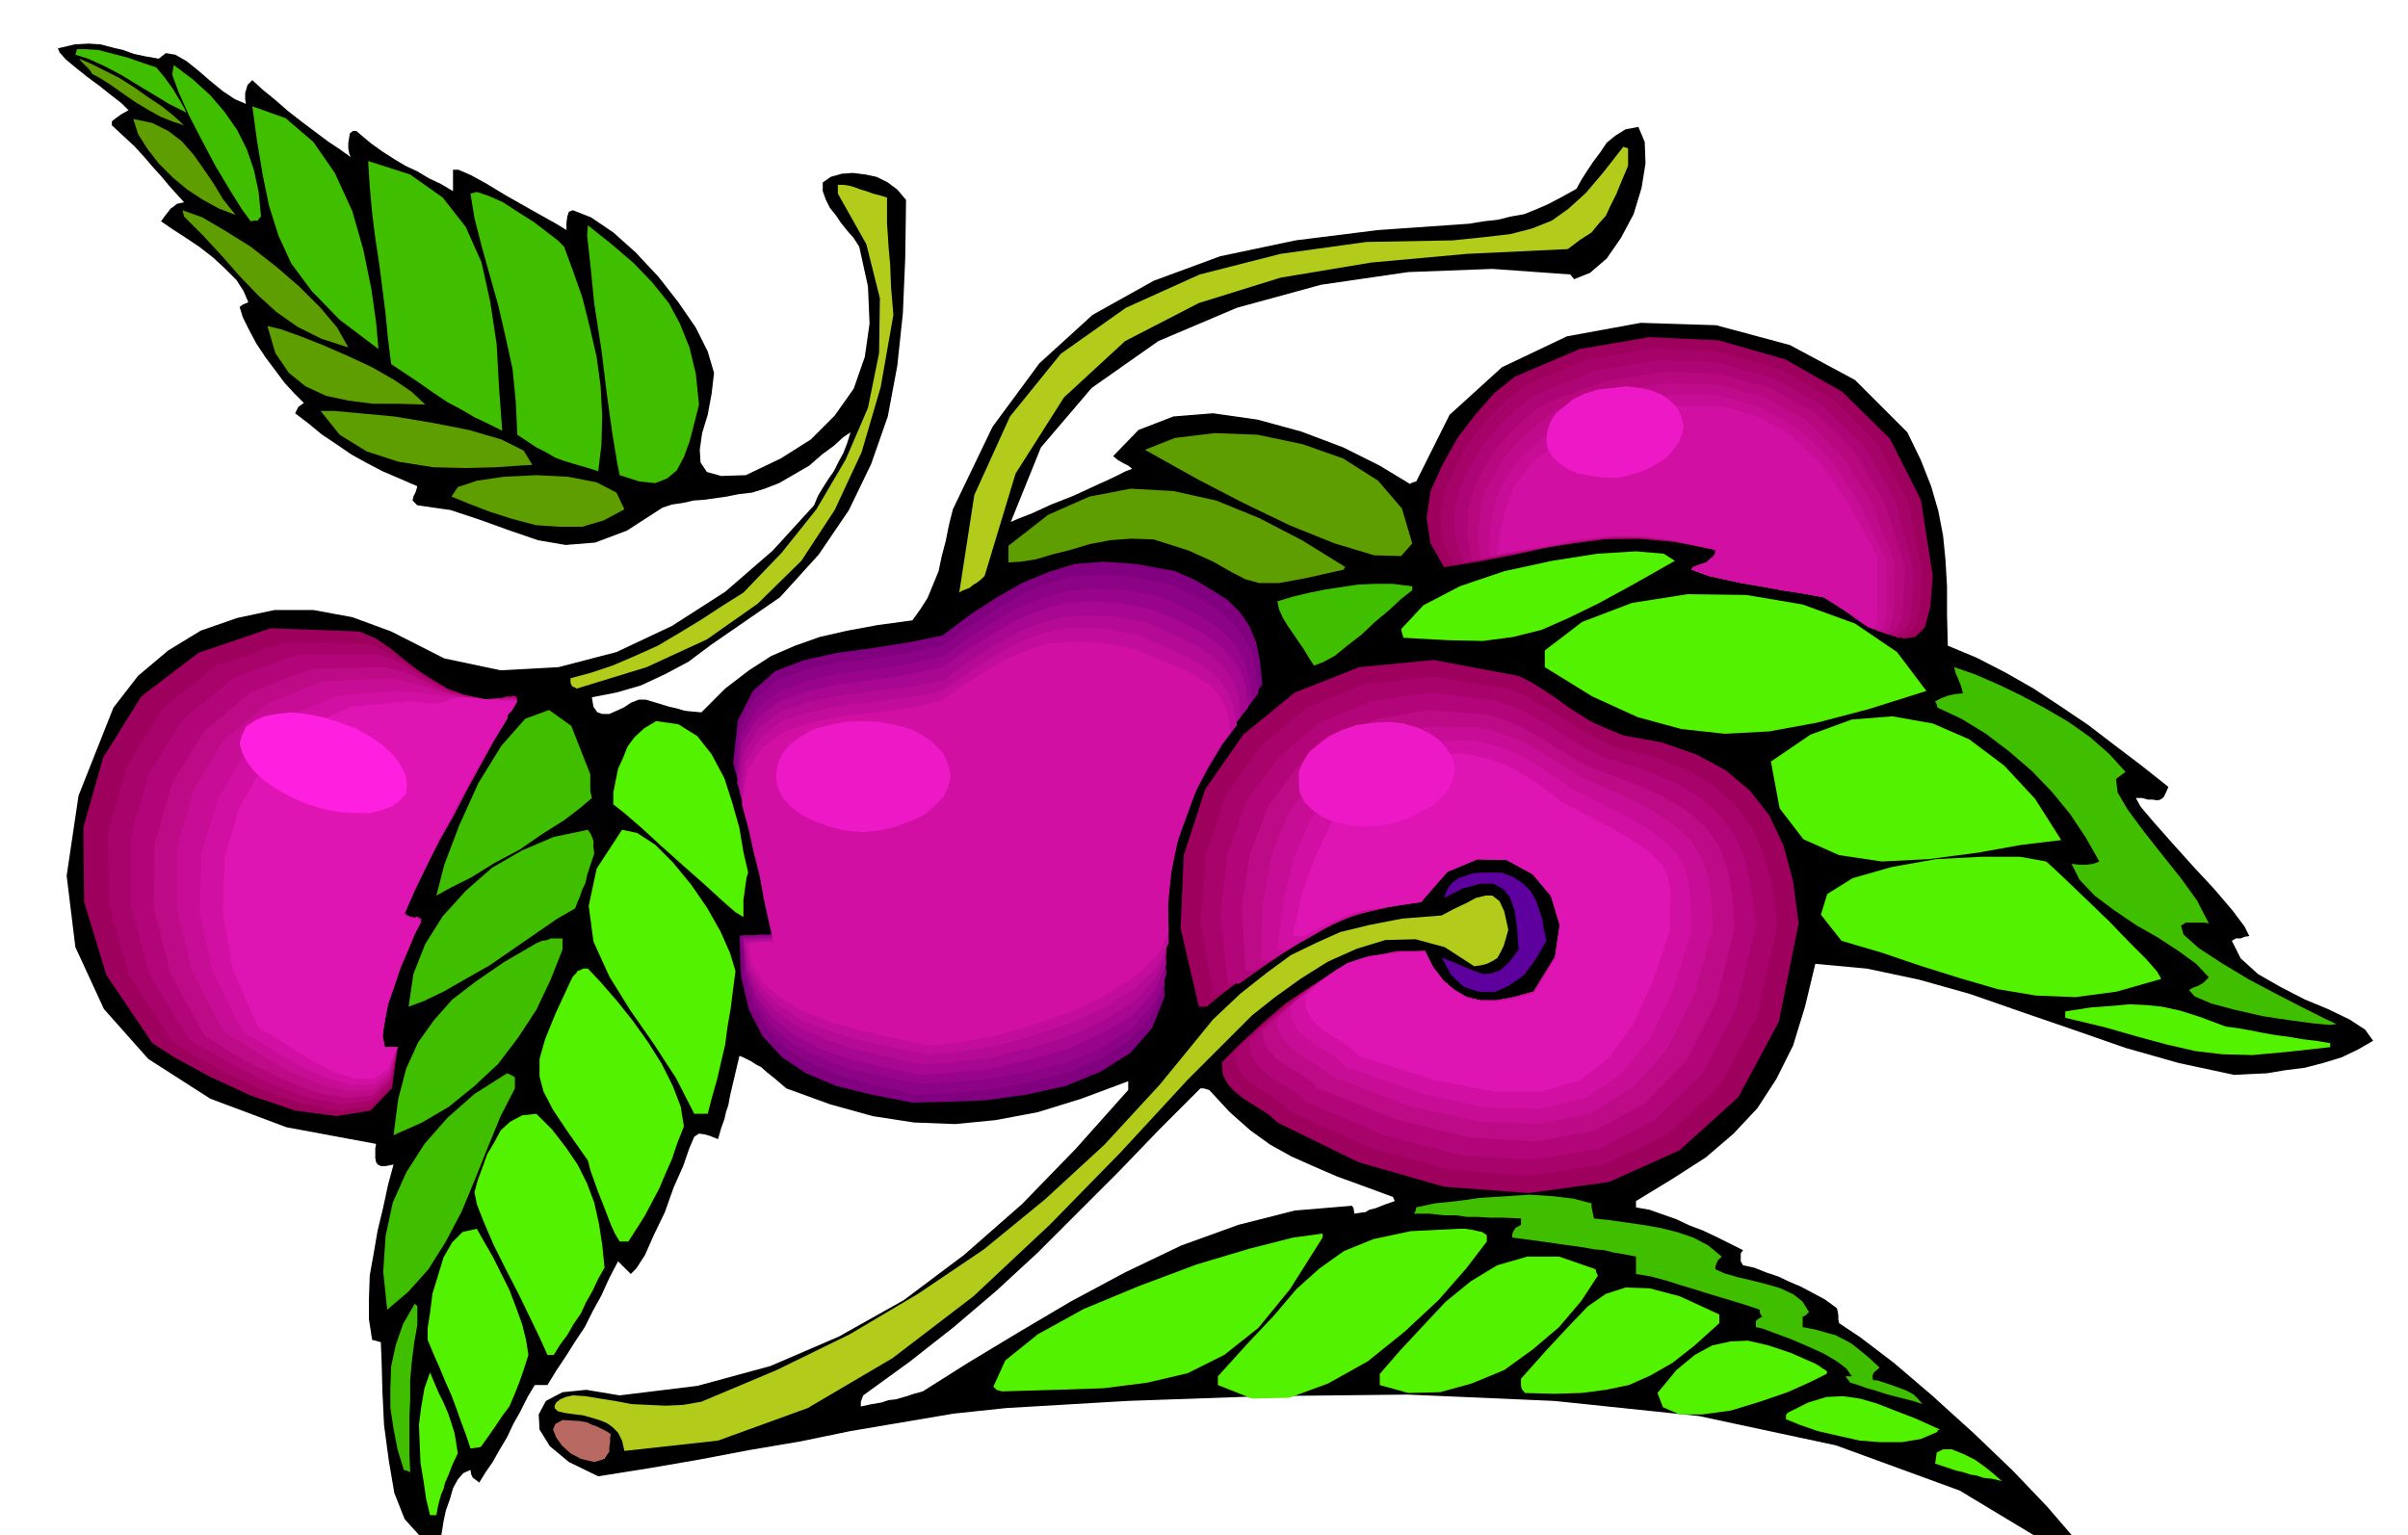
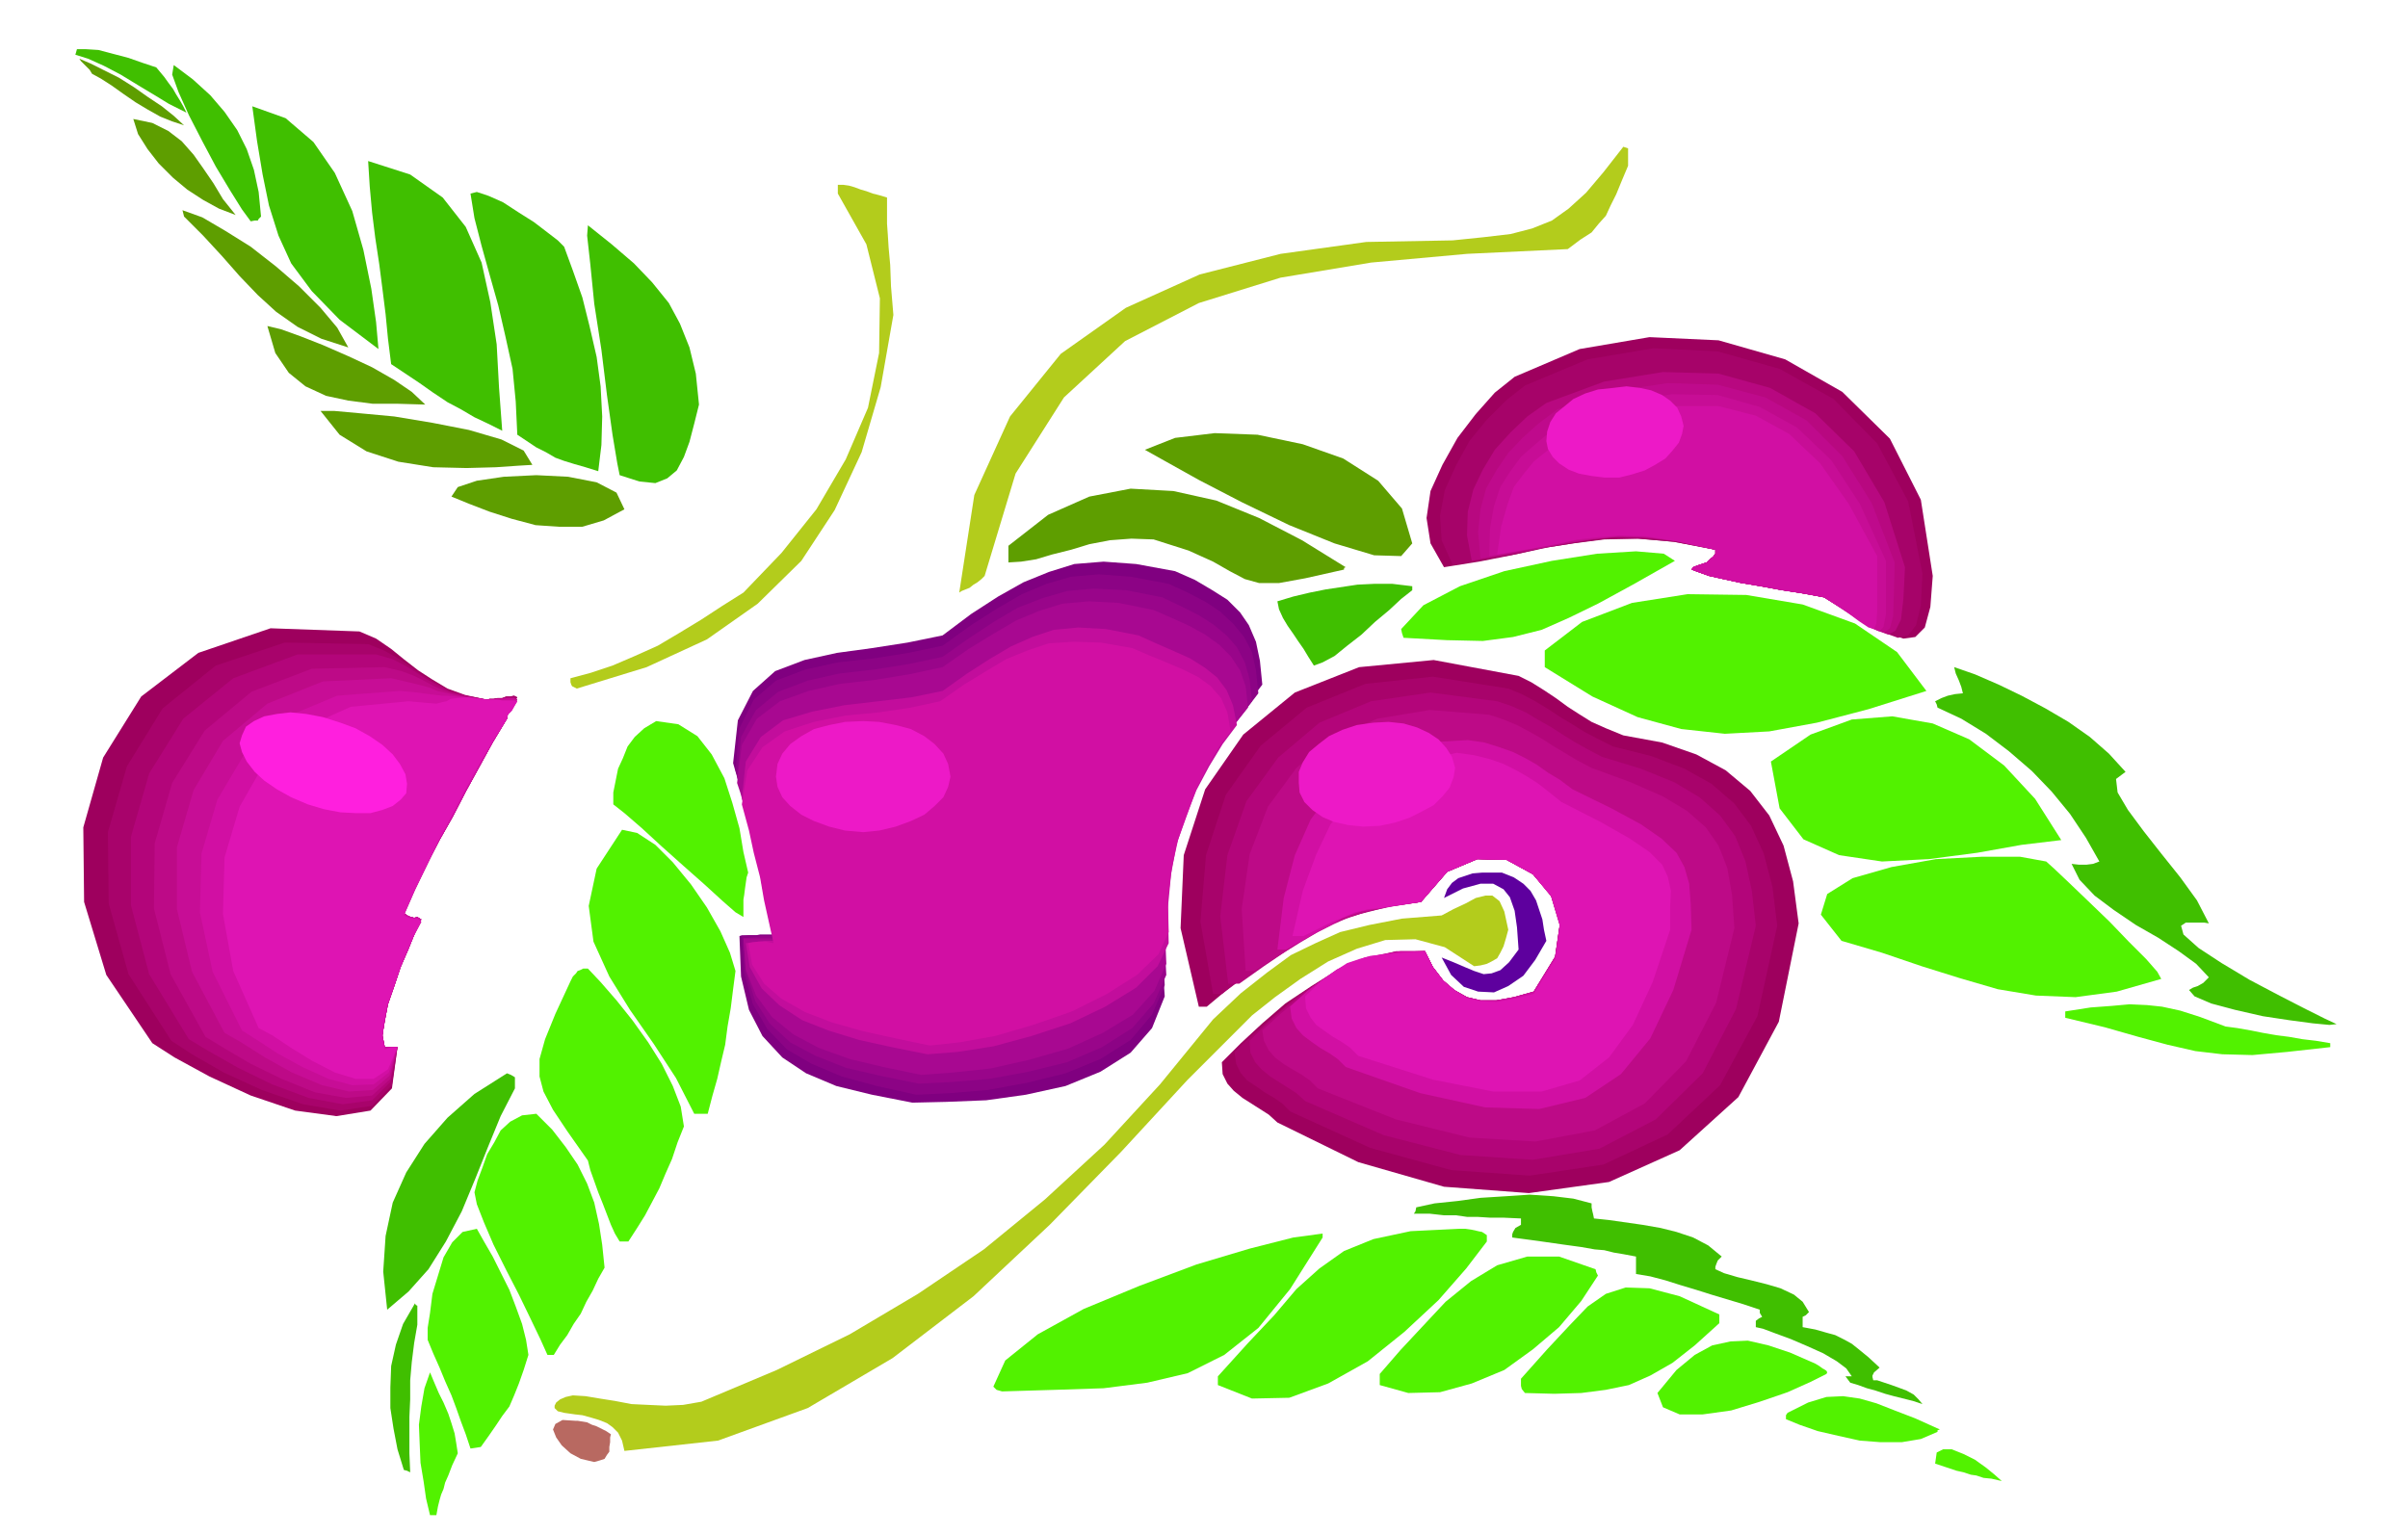
<svg xmlns="http://www.w3.org/2000/svg" fill-rule="evenodd" height="312.713" preserveAspectRatio="none" stroke-linecap="round" viewBox="0 0 3035 1935" width="490.455">
  <style>.pen1{stroke:none}.brush2{fill:#40bf00}.brush3{fill:#52f200}.brush4{fill:#9e005e}.brush9{fill:#c70d96}.brush10{fill:#d10fa3}.brush11{fill:#a8036b}.brush12{fill:#b3057a}.brush13{fill:#bd0a87}.brush14{fill:#de14b3}.brush15{fill:#b3cc1c}.brush17{fill:#5e9e00}.brush25{fill:#ed19c7}</style>
-   <path class="pen1" d="m2991 1312-19 11-21 10-23 7-23 6-24 3-24 4-22 1-19 1-70-15-67-19-66-23-64-22-66-23-64-18-66-14-65-6-13 54-15 49-21 42-24 37-30 32-35 30-42 27-46 28v8l17 3 17 6 17 6 17 8 16 6 17 8 16 8 18 9-3 4v10l3 5 14 3 15 6 15 5 15 7 14 6 15 8 15 8 15 11 1 3 1 6v5l1 5 27 18 42 32 48 41 53 48 49 47 43 45 31 36 14 26h-19l-136-82-156-57-173-37-182-19-185-8-182 2-171 6-153 9-66 7-65 11-65 11-63 13-65 11-63 12-64 11-63 10-37-18-24-20-13-21-1-19 9-17 21-11 30-3 42 7 98-12 92-25 86-37 82-46 76-57 73-64 68-70 66-74v-11l-59 22-55 17-53 10-51 5-52-2-52-8-54-15-55-20-14-12-10-8-8-7-6-3-6-4-4-2-6-3-5-2-5 21-4 17-3 13-2 11-3 9-2 9-4 11-4 14-10-4-7-2-7-1-6 4-6 14-8 23-12 27-11 31-14 29-11 25-11 17-7 7-9-9-7-7-11 21-10 22-11 20-10 20-12 18-12 19-12 18-11 18h-16l-9 15-9 18-9 16-8 17-9 15-9 16-9 13-8 13-5-4-3-2-2-4-1-6-9 4-7 8-6 11-4 14-5 14-3 14-2 13-2 11-26-6-19-21-13-33-7-41-6-45-2-42-1-37-1-25-7-2-4-1-4-26v-26l1-29 5-28 5-29 7-29 6-28 7-26-10 2h-6l-4-2-2-3-1-5v-12l1-6-113-21-96-36-78-50-56-63-36-78-11-90 15-101 44-111 31-40 38-32 41-25 46-16 47-10h49l49 9 49 18 67 34 71 15 73-4 73-19 70-33 67-43 60-52 52-57 5-12 6-10 7-11 7-10 6-12 6-11 5-13 4-13-9 6-12 11-15 11-16 14-19 11-19 11-18 7-16 5-17 2-15 3-14 2-14 2-14 1-13 3-14 2-12 4-45 29-40 15-37 3-35-6-35-12-36-13-39-13-42-6-6-6 1-5 3-6 2-7-23-10-21-9-21-11-18-10-19-13-18-12-17-14-17-13 4-8 7-5-12-12-12-13-12-16-12-16-12-18-9-17-8-16-4-13 4-3 7-3-6-14-9-14-14-14-15-14-18-14-18-12-17-11-13-9 5-7 4-5 3-4 3-2 5-4 9-2-10-11-9-10-10-12-10-11-12-14-12-13-14-13-14-13v-5l5-4 7-5 9-5-9-9-13-10-15-12-15-11-15-12-12-10-8-9-2-5 21-5 18-1 15 1 15 4 13 3 14 5 14 3 17 3 9-7 12 2 14 8 15 12 15 13 16 13 15 10 14 6-1-6v-8l1-3 2-7 6-6 13 12 16 13 16 14 18 14 16 12 16 12 15 10 14 10-2-5-1-6v-7l1-6 1-6 4-3h4l7 6 12 10 14 10 14 9 15 9 15 7 15 9 15 7 15 9v-27h7l16 7 20 11 23 14 23 13 23 13 18 10 13 8v-9l1-8 2-6 5-2 23 9 28 19 28 25 29 31 25 32 22 32 15 30 8 27-3 26-5 27-7 23-3 21 1 16 8 12 18 5 31-1 44-21 38-24 30-30 24-34 14-40 6-42-2-47-11-50-7-11-8-9-8-10-6-9-8-10-5-10-4-11v-11l10-7 14-4 14-1 16 2 14 3 14 7 12 9 11 13-1 73-3 70-7 66-12 64-21 60-28 58-38 56-49 54-29 20-29 20-29 20-28 21-30 16-30 14-31 9-31 6 2 12 5 7 6 2h9l9-4 9-4 9-6 10-4h9l10 3 10 3 10 3 9 2 10 3 10 1 11 1 30-30 30-23 28-18 30-13 31-11 35-8 38-7 44-6 10-14 9-14 7-17 7-17 4-19 5-19 4-20 5-20 50-104 59-80 67-61 77-43 84-31 95-20 104-13 115-8 18-3 18-2 16-4 17-3 15-6 16-7 17-9 18-10 6-11 7-11 8-12 9-12 8-12 11-9 13-8 16-3 8 19 1 27-5 31-10 33-16 30-18 26-21 18-20 8-4-5-1-1-98-7-106 4-110 16-106 29-99 42-84 59-64 75-38 94 9-4 18-7 24-11 28-11 26-12 24-11 16-8 8-3-5-4-6-3-7-4-6-5 32-33 44-17 50-4 56 8 55 15 53 20 46 23 38 23 4-2 4-1 42-84 66-60 82-39 93-17 95 3 93 25 82 44 66 66 17 35 13 33 9 31 6 31 3 30 2 34v35l1 40 36 15 37 19 35 20 35 23 34 23 34 26 33 25 34 27-3 7-3 6-4 3-4 1-6-1h-6l-7-2h-8l6 11 17 20 23 26 27 30 26 28 23 27 15 20 6 12-6 1-5 2h-6l-5 3 11 22 22 20 28 16 31 16 29 12 27 13 20 13 10 14zm-1233 202-2-4v-1l-38-14-33-12-30-13-27-12-27-15-25-18-26-23-26-28-7-2h-4l-52 52-51 53-51 51-51 51-52 48-54 46-56 44-58 42-3 8v6l14-3 12-2 9-3 9-1 7-2 7-2 9-3 11-3 57-36 63-38 66-39 69-37 71-34 72-26 71-18 72-6 2 3 1 7 6-1 8-1 5-3 8-2 10-4 14-5z" style="fill:#000" />
  <path class="pen1 brush2" d="m2759 1248 5-3 6-2 7-4 7-7-16-17-22-16-26-17-28-16-28-19-24-18-19-20-10-20 9 1h10l8-1 8-3-17-30-20-30-23-28-25-26-29-25-29-22-31-19-30-14-1-4-2-4 8-4 8-3 9-2 10-1-2-8-3-8-4-9-2-8 26 9 30 13 29 14 30 16 29 17 27 19 24 21 21 23-12 9 2 17 13 22 20 27 22 28 24 30 21 29 15 29-6-1h-23l-6 4 3 11 19 17 29 19 35 21 36 19 33 17 26 13 15 7-9 1-21-2-30-4-33-5-35-8-30-8-21-9-7-8z" />
  <path class="pen1 brush3" d="m2937 1320-54 6-44 4-38-1-34-4-35-8-37-10-42-12-50-12v-8l32-5 27-2 22-2 22 1 19 2 23 5 25 8 32 12 15 2 17 3 15 3 17 3 16 2 17 3 17 2 18 3v5zm-213-86-56 16-52 7-50-2-48-8-48-14-48-15-50-17-51-15-26-33 8-26 32-20 49-14 56-10 58-3h48l33 6 10 9 19 18 24 23 27 26 24 25 22 22 14 16 5 9zm-126-175-50 6-56 10-61 8-59 3-54-8-45-20-30-39-11-59 50-34 52-19 51-4 51 9 46 20 44 33 39 42 33 52zm-75 808-13-3-10-1-9-3-7-1-9-3-9-2-12-4-15-5 2-14 8-4h11l15 6 14 7 14 10 11 9 9 8z" />
  <path class="pen1 brush4" d="m2436 726-3 39-7 26-12 12-15 2-21-7-24-12-27-16-28-17-27-5-26-4-27-5-24-4-23-5-18-4-14-5-8-3 2-3 5-2 6-2 6-2 4-4 4-3 3-4v-5l-52-10-46-4-42 1-39 5-39 6-39 9-41 8-44 7-17-30-5-32 5-34 15-33 19-34 23-30 24-27 25-20 82-35 88-15 87 4 84 24 72 41 60 59 39 77 15 96z" />
  <path class="pen1" style="fill:#a60369" d="m2423 723-2 40-6 25-10 13-13 3-19-7-21-11-25-16-28-17-27-5-26-4-27-5-24-4-23-5-18-4-14-5-8-3 2-3 5-2 6-2 6-2 4-4 4-3 3-4v-5l-52-10-44-4h-41l-37 5-37 6-37 8-40 7-43 7-14-31-2-31 6-32 14-31 17-31 22-27 24-24 24-19 79-33 83-14 81 4 78 22 68 38 55 56 39 73 18 91z" />
-   <path class="pen1" style="fill:#ad0575" d="m2412 718-2 40-4 26-8 13-11 4-17-5-20-11-24-15-27-17-27-5-26-4-27-5-24-4-23-5-18-4-14-5-8-3 2-3 5-2 6-2 6-2 4-4 4-3 3-4v-5l-51-11-44-4h-38l-35 5-36 5-35 7-38 7-41 7-10-32-1-30 6-30 13-28 17-28 20-24 23-22 24-18 76-30 78-13 75 3 71 20 62 35 53 52 38 68 23 86z" />
  <path class="pen1" style="fill:#b80880" d="m2401 715-2 40-3 26-7 14-9 5-14-5-18-10-22-15-27-17-27-5-26-4-27-5-24-4-23-5-18-4-14-5-8-3 2-3 5-2 6-2 6-2 4-4 4-3 3-4v-5l-51-11-42-4-37-1-33 4-33 5-33 7-37 7-41 7-6-32 1-30 7-28 12-25 15-25 20-22 21-20 24-17 73-27 74-12 70 2 65 18 57 32 49 48 38 64 26 82z" />
  <path class="pen1" style="fill:#bf0a8c" d="m2388 709-1 40-1 28-4 15-7 5-13-4-15-9-22-14-26-17-27-5-26-4-27-5-24-4-23-5-18-4-14-5-8-3 2-3 5-2 6-2 6-2 4-4 4-3 3-4v-5l-50-11-41-5h-35l-30 3-31 5-32 6-36 6-41 7-3-33 3-29 7-26 13-23 15-22 18-19 20-18 24-18 71-23 68-10 63 2 60 16 52 29 45 45 37 59 29 75z" />
  <path class="pen1 brush9" d="M2377 707v68l-3 15-5 6-10-4-14-9-20-14-26-16-27-5-26-4-27-5-24-4-23-5-18-4-14-5-8-3 2-3 5-2 6-2 6-2 4-4 4-3 3-4v-5l-50-11-39-5-33-1-29 3-29 3-30 6-35 6-40 7 1-35 5-28 8-24 12-19 14-19 17-15 19-16 23-16 68-22 63-10 58 1 53 15 47 26 43 41 36 55 33 72z" />
  <path class="pen1 brush10" d="M2366 701v69l-1 16-3 7-7-2-12-8-19-14-25-16-27-5-26-4-27-5-24-4-23-5-18-4-14-5-8-3 2-3 5-2 6-2 6-2 4-4 4-3 3-4v-5l-50-11-38-6-32-1-26 2-27 3-28 6-33 6-41 7 5-35 8-28 8-22 12-16 13-16 16-13 19-14 22-15 66-19 58-9h52l47 12 42 23 39 37 36 51 36 66z" />
  <path class="pen1 brush3" d="m2442 1805-21 9-24 4h-27l-26-2-27-6-26-6-23-8-17-7v-5l2-3 26-13 23-7 21-1 21 3 21 6 23 9 26 10 31 14-3 1v2zm-14-934-73 23-65 17-60 11-56 3-55-6-55-15-57-26-60-37v-21l47-36 63-24 70-11 74 1 71 12 66 24 53 36 37 49z" />
  <path class="pen1 brush2" d="m2423 1770-12-4-12-3-12-3-11-3-12-4-11-3-11-4-10-3-3-4-3-4h8l-7-10-12-9-17-10-20-9-21-9-19-7-16-6-9-2v-8l4-3 4-2-3-5v-4l-21-7-20-6-20-6-19-6-20-6-19-6-19-5-18-3v-22l-16-3-12-2-12-3-12-1-17-3-22-3-28-4-37-5v-4l1-3 3-5 7-4v-8l-22-1h-17l-16-1h-13l-14-2h-15l-18-2h-20l2-3 1-5 23-5 29-3 29-4 32-2 30-2 30 2 25 3 23 6v5l1 5 1 4 1 5 19 2 21 3 21 3 23 4 20 5 21 7 19 10 17 14-5 5-2 5-1 3v3l11 5 17 5 17 4 20 5 17 5 17 8 11 9 8 13-4 4-4 2v13l16 3 14 4 11 3 12 6 9 5 10 8 11 9 14 13-7 6-2 4v2l1 4h5l9 3 9 3 11 4 8 3 9 5 6 6 5 6z" />
  <path class="pen1 brush3" d="m2302 1732-20 10-29 13-35 12-36 11-36 5h-29l-21-9-7-18 24-29 23-19 22-12 23-5 22-1 26 6 27 9 32 14 5 3 4 3 2 1 3 2 1 2-1 2z" />
  <path class="pen1 brush4" d="m2267 1164-25 124-51 95-74 67-89 40-101 14-107-8-108-31-102-50-11-10-11-7-11-7-11-7-11-9-8-9-6-12-1-15 24-24 27-25 29-25 33-22 32-20 36-14 36-9 39-1 10 20 13 17 14 12 16 10 17 4 20 1 22-4 25-6 27-44 6-42-11-37-23-28-33-18-37-1-38 16-33 38-43 5-38 10-35 13-31 17-31 18-31 21-31 23-30 25h-10l-23-99 4-92 27-83 48-69 65-53 81-32 94-9 107 20 16 8 16 10 15 10 15 11 14 9 16 10 18 8 22 9 49 9 43 15 37 20 31 26 24 31 18 38 12 45 7 53z" />
  <path class="pen1 brush11" d="m2240 1167-25 114-47 87-66 62-81 38-93 14-99-7-102-28-101-46-10-10-10-7-12-7-10-7-12-8-8-9-6-12-2-15 24-23 26-23 27-23 29-19 30-18 33-12 34-8 37-1 10 20 13 17 14 12 16 9 17 4h20l22-4 25-7 27-44 6-41-11-36-23-27-33-18-37-1-38 16-33 38-41 6-35 9-31 10-28 14-28 15-27 18-29 20-32 24h-11l-16-91 7-84 25-76 44-62 58-48 74-30 85-9 95 15 17 7 17 9 15 9 15 10 15 9 16 10 17 9 20 10 48 12 42 16 34 19 29 25 21 28 16 35 11 42 6 49z" />
  <path class="pen1 brush12" d="m2213 1167-25 105-42 81-59 58-71 37-84 14-91-6-97-25-99-43-11-10-11-7-11-7-11-7-11-9-8-9-6-12-1-15 23-23 24-21 25-20 26-17 26-15 30-10 31-7h36l10 20 13 17 14 12 16 9 17 4h20l22-4 25-7 27-44 6-41-11-36-23-27-33-18-37-1-38 16-33 38-40 5-31 8-28 8-23 12-24 13-24 16-28 19-31 22h-14l-10-85 9-77 24-68 40-55 52-44 65-27 75-11 84 11 18 6 18 8 15 9 16 9 14 9 16 10 16 9 19 10 49 15 42 17 32 19 26 23 19 26 13 32 8 37 5 44z" />
  <path class="pen1 brush13" d="m2186 1170-23 94-38 74-52 53-63 34-75 14-83-5-93-23-98-39-10-10-10-7-12-7-10-6-12-9-8-9-6-12-2-13 24-22 23-19 22-18 23-14 23-12 27-8 29-6 34-1 10 20 13 17 14 12 16 9 17 4h20l22-4 25-7 27-44 6-41-11-36-23-27-33-18-37-1-38 16-33 38-38 6-29 6-23 7-20 9-20 10-22 13-26 16-32 20h-11l-5-78 10-69 23-60 36-49 45-38 57-24 66-11 75 6 18 6 17 7 15 8 16 9 14 9 15 9 15 9 19 10 49 18 41 18 30 18 24 21 16 23 11 28 6 34 3 42z" />
-   <path class="pen1 brush9" d="m2159 1170-24 85-33 67-44 49-54 33-66 13-75-3-87-20-96-36-11-9-11-7-11-7-11-7-11-9-8-9-6-12-1-15 22-21 21-17 19-14 20-11 20-9 24-6 27-5 33-1 10 20 13 17 14 12 16 9 17 4h20l22-4 25-7 27-44 6-41-11-36-23-27-33-18-37-1-38 16-33 38-35 5-26 6-20 4-16 7-17 7-18 11-25 14-32 19h-13l2-71 12-62 21-53 32-42 39-33 49-22 55-11 64 1 20 4 18 7 16 6 16 9 14 8 15 9 16 10 17 11 49 21 38 19 28 19 21 19 13 20 9 25 4 29 2 37z" />
  <path class="pen1 brush10" d="m2132 1172-23 76-29 61-37 45-45 30-58 14-68-2-82-18-94-33-10-10-10-7-12-7-10-7-12-9-8-9-6-12-2-15 22-20 20-15 17-12 18-8 17-7 21-4 24-4h31l10 20 13 17 14 12 16 9 17 4h20l22-4 25-7 27-44 6-41-11-36-23-27-33-18-37-1-38 16-33 38-35 5-23 4-17 3-12 4-13 5-15 9-23 12-32 18h-11l8-65 14-54 20-45 27-36 33-29 39-19 46-13 53-3 21 3 19 6 17 6 16 8 14 8 14 10 15 9 16 12 49 24 37 20 26 18 19 18 10 18 6 21 2 26 1 32z" />
  <path class="pen1 brush14" d="m2105 1172-22 66-25 54-30 41-37 29-48 14h-61l-76-15-94-30-10-10-10-7-12-7-10-7-11-8-7-9-6-12-1-15 21-20 18-13 14-9 15-5 14-4 18-2 22-2 29-2 10 20 13 17 14 12 16 10 17 4 20 1 22-4 25-6 27-44 6-42-11-37-23-28-33-18-37-1-38 16-33 38-33 5-20 3-13 1-8 2-9 2-12 5-21 9-32 16h-14l13-57 17-46 18-38 24-28 26-24 31-16 36-13 42-9 22 3 20 5 17 6 16 8 14 8 14 9 14 11 15 12 49 25 37 21 25 17 16 16 7 15 4 18-1 21v28z" />
  <path class="pen1 brush3" d="m2167 1668-31 28-28 22-28 16-27 12-29 6-31 4-34 1-37-1-4-5-1-4v-9l33-37 28-30 23-24 23-16 25-8 30 1 38 10 50 23v11zm-56-961-53 30-44 24-37 18-34 15-36 9-38 5-45-1-55-3-2-6-1-5 28-30 46-24 56-19 60-13 57-9 49-3 35 3 14 9z" />
  <path class="pen1 brush15" d="m2052 209-8 19-7 17-7 14-6 13-9 10-9 11-14 9-16 12-127 6-121 11-114 19-103 32-93 48-77 71-61 96-39 129-4 4-5 4-5 3-5 4-10 4-3 2 19-123 45-99 64-79 82-58 93-42 102-26 108-15 109-2 39-4 34-4 27-7 25-10 21-15 22-20 22-26 25-32 3 1 3 1v22z" />
  <path class="pen1 brush3" d="m2014 1608-21 32-28 33-33 28-36 26-41 17-40 11-40 1-36-10v-14l26-30 28-30 29-31 32-26 33-20 38-11h40l46 16 1 4 2 4z" />
  <path class="pen1" style="fill:#5e009e" d="m1949 1186-14 24-15 20-19 13-18 8-20-1-18-6-16-15-12-22 15 6 14 6 12 5 12 4 10-1 11-4 11-10 12-16-2-28-3-21-6-17-8-10-13-7h-16l-22 6-24 12 4-11 6-8 8-6 9-3 9-3 12-1h25l15 6 12 8 9 9 7 12 4 12 4 12 2 13 3 14z" />
  <path class="pen1 brush15" d="m1901 1172-3 11-3 10-4 8-4 7-7 4-6 3-8 2-8 1-37-24-37-10-38 1-36 11-36 16-35 22-32 23-29 23-81 81-84 91-90 92-96 90-102 78-107 63-113 41-118 13-3-13-5-10-7-7-7-5-10-4-10-3-11-3-9-1-14-2-8-2-4-4v-3l2-4 5-4 7-3 9-2 16 1 18 3 19 3 21 4 21 1 22 1 22-1 23-4 95-40 92-45 86-51 83-56 77-63 75-69 70-76 67-82 35-33 33-26 30-22 31-15 31-14 37-9 41-8 50-4 15-8 15-7 13-7 12-3h9l9 7 6 13 5 23z" />
  <path class="pen1 brush3" d="m1874 1565-26 34-35 40-43 40-46 37-50 28-49 18-47 1-43-17v-11l38-42 33-35 28-33 29-26 31-22 37-15 47-10 61-3h8l7 1 5 1 4 1 5 1 6 4v8z" />
  <path class="pen1 brush2" d="m1780 744-14 11-15 14-18 15-17 16-18 14-16 13-15 8-11 4-7-11-6-10-7-10-6-9-7-10-6-10-5-11-2-10 20-6 21-5 20-4 20-3 20-3 21-1h23l25 3v5z" />
  <path class="pen1 brush17" d="m1780 685-14 16-34-1-50-15-57-23-60-29-54-28-43-24-25-14 38-15 50-6 54 2 57 12 51 18 44 28 30 35 13 44zm-86 33-49 11-33 6h-25l-18-5-19-10-21-12-31-14-44-14-28-1-27 2-26 5-23 7-24 6-20 6-19 3-16 1v-21l50-39 52-23 52-10 54 3 54 12 54 22 54 28 55 34-2 1v2z" />
  <path class="pen1 brush3" d="m1667 1560-41 65-40 49-43 34-46 23-51 12-55 7-61 2-67 2-7-2-4-4 15-33 41-33 58-32 70-29 72-27 67-20 55-14 37-5v5z" />
  <path class="pen1" style="fill:purple" d="m1591 863-36 48-29 46-23 44-17 45-13 46-7 49-2 54 4 61-16 40-27 31-38 24-44 18-50 11-50 7-50 2-43 1-51-10-45-11-38-16-30-20-25-27-17-33-10-42-2-51 3-1h18l5-1h17l-2-9-5-23-7-33-8-36-9-39-8-35-8-27-4-14 6-54 19-37 28-25 37-14 41-9 44-6 45-7 44-9 36-27 34-22 32-18 32-13 32-10 37-3 41 3 49 9 25 11 22 13 19 12 16 16 11 16 9 21 5 24 3 30z" />
  <path class="pen1" style="fill:#8c0385" d="m1586 874-33 43-27 42-23 41-16 43-13 43-6 47-3 51 3 58-16 37-27 32-38 24-44 18-49 12-49 9-48 4-42 2-50-11-44-12-38-16-31-18-25-26-18-31-11-39-3-47 8-1h27l5 1-2-10-5-22-7-31-7-36-8-38-8-33-7-26-4-13 5-53 18-36 28-24 37-14 41-9 45-5 44-7 43-9 36-26 33-21 31-18 31-13 31-9 35-3 40 3 48 9 24 11 23 12 18 12 17 16 13 16 10 19 5 23 3 29z" />
  <path class="pen1" style="fill:#99058a" d="m1578 884-30 39-24 38-20 38-15 40-12 41-7 45-3 49 3 55-16 36-27 31-38 24-44 19-49 12-49 9-48 4-41 2-49-10-43-10-38-15-32-17-26-24-18-28-12-37-3-42 7-1 10-1 5-1h16l-2-9-5-20-6-31-7-34-9-36-7-33-7-25-3-13 5-50 19-34 28-23 37-14 40-9 44-5 44-7 42-9 34-24 32-21 29-17 31-12 31-9 34-3 40 2 46 9 23 11 22 11 19 12 17 14 13 15 10 19 6 21 3 28z" />
  <path class="pen1" style="fill:#a80891" d="m1573 892-27 34-22 36-19 35-14 38-12 39-7 43-4 46 2 52-15 34-27 30-38 23-44 20-49 14-49 11-47 5-40 3-48-10-42-10-39-14-32-17-27-22-20-27-13-33-3-39h38l-2-9-4-21-7-29-6-33-8-36-8-31-7-25-4-12 6-48 19-33 29-22 36-13 40-9 44-5 43-7 42-9 33-23 31-19 29-17 29-12 29-9 33-3 38 2 44 9 23 10 22 10 20 11 18 13 14 14 12 18 7 20 3 27z" />
-   <path class="pen1" style="fill:#b50a96" d="m1564 903-22 29-19 31-17 32-13 36-12 37-7 41-5 44 1 49-14 32-26 28-38 24-44 20-50 15-49 12-46 6-40 3-46-10-42-10-38-13-32-15-29-21-20-23-14-30-5-34 8-1 11-1 9-1h10l-2-8-4-19-7-29-6-31-8-33-7-30-6-24-3-12 5-47 19-32 29-22 37-12 40-8 44-5 42-5 40-8 31-23 30-19 28-16 28-12 29-9 32-3 37 1 43 8 22 10 22 10 20 10 18 12 14 13 12 17 7 21 3 25z" />
  <path class="pen1" style="fill:#c20d9c" d="m1559 914-18 24-17 28-16 30-13 33-12 35-7 38-4 42 1 45-14 29-27 27-39 24-44 21-49 16-48 13-45 7-38 3-45-9-41-9-39-12-33-13-29-19-22-21-15-27-5-30 7-1 9-1 9-1h10l-2-9-4-19-6-28-5-30-8-32-6-28-6-22-3-12 5-46 19-31 28-21 37-11 40-8 43-5 42-5 39-8 31-22 28-18 27-16 27-12 27-9 31-3 35 2 41 8 22 10 23 10 20 9 19 12 15 12 12 16 8 19 5 25z" />
  <path class="pen1 brush10" d="m1551 922-15 20-14 24-14 28-11 31-12 33-8 36-5 39 1 42-13 28-27 26-38 24-44 22-49 17-48 14-45 8-37 4-43-9-41-9-39-11-34-13-30-17-22-19-15-24-5-27 5-1 8-1h9l10 2-2-9-4-18-6-27-5-29-8-31-6-28-6-22-3-11 7-43 19-29 28-20 37-12 40-8 42-4 40-6 37-8 30-21 28-17 25-15 27-11 27-9 31-2 34 1 40 7 21 9 22 9 21 9 20 10 15 11 13 15 8 18 4 24z" />
  <path class="pen1 brush15" d="m1126 397-16 91-24 82-34 73-42 64-55 54-64 45-76 35-88 27-6-3-1-2-1-3v-5l26-7 27-9 28-12 29-13 27-16 28-17 26-17 27-17 48-50 44-55 37-63 28-65 14-69 1-69-17-68-36-64v-11h7l7 1 7 2 8 3 7 2 8 3 8 2 10 3v33l1 14 1 16 2 22 1 27 3 36z" />
  <path class="pen1 brush3" d="m943 1100-2 6-1 7-1 7-1 8-1 6v22l-10-6-16-14-23-21-26-23-28-25-25-23-22-19-14-11v-15l3-15 3-15 6-13 6-15 9-12 12-11 15-9 28 4 24 15 18 23 16 30 10 31 9 32 5 30 6 26zm-16 124-3 23-3 24-4 23-3 23-5 21-5 22-6 21-6 23h-17l-23-45-28-43-30-43-26-42-20-44-6-45 10-47 32-49 19 4 23 15 22 22 23 28 20 29 17 30 12 27 7 23z" />
  <path class="pen1 brush2" d="m881 510-6 24-6 23-7 19-9 17-12 10-15 6-20-2-25-8-3-15-6-36-7-50-7-57-9-58-5-50-4-36 1-13 30 24 28 24 23 24 21 26 14 26 12 30 8 33 4 39z" />
  <path class="pen1 brush3" d="m862 1420-8 20-7 21-8 18-8 19-9 17-9 17-10 16-11 17h-11l-6-10-5-11-5-13-5-13-6-15-5-14-5-14-3-12-26-37-18-27-12-23-5-19v-22l7-25 13-32 19-41 3-6 4-4 2-3 3-1 4-2h6l16 17 20 23 20 25 20 28 17 27 14 28 10 26 4 25z" />
  <path class="pen1 brush17" d="m787 642-26 14-27 8h-30l-29-2-30-8-28-9-26-10-22-9 8-12 24-8 34-5 41-2 40 2 36 7 25 13 10 21z" />
  <path class="pen1 brush2" d="m754 594-16-5-14-4-13-4-11-4-12-7-12-6-12-8-12-8-2-42-4-41-9-41-9-39-11-39-10-36-9-35-5-31 8-2 15 5 18 8 20 13 19 12 17 13 13 10 8 8 11 30 12 34 9 36 9 39 5 37 2 38-1 36-4 33z" />
  <path class="pen1" style="fill:#b86961" d="m749 1843-17-4-13-7-11-10-7-10-4-10 3-7 9-5 16 1h3l6 1 6 1 6 3 6 2 6 3 6 3 6 4-1 4v6l-1 6v6l-3 4-3 5-6 2-7 2z" />
  <path class="pen1 brush3" d="m762 1598-8 14-7 15-8 14-7 15-9 13-8 14-9 12-8 13h-8l-9-20-12-25-15-31-16-31-16-32-12-28-9-23-3-15 4-15 6-16 6-17 9-15 8-15 12-11 15-8 18-2 20 20 17 22 15 22 12 24 9 24 6 27 4 26 3 29z" />
-   <path class="pen1 brush2" d="m749 1076-3 9-3 9-3 9-2 10-4 8-3 9-3 7-3 8-24 14-26 18-29 20-29 20-30 17-28 16-25 12-19 7 6-41 15-38 22-35 29-32 33-29 38-22 40-17 43-9 4 6 3 8v8l1 8zm-3-70-14 12-21 16-27 17-29 20-32 17-29 18-26 13-18 10 10-39 19-50 24-53 29-47 30-34 30-11 28 20 24 61v21l2 9zm-37 191-15 38-18 38-23 35-25 33-30 28-32 26-34 20-36 16 6-46 10-38 15-33 20-28 23-26 30-23 35-24 41-24 7-3 7-1 4-2h15v14z" />
  <path class="pen1 brush17" d="m671 586-17 1-29 2-37 1-42-1-44-7-40-13-34-21-24-30h17l33 3 43 4 48 8 46 9 41 12 28 14 11 18z" />
  <path class="pen1 brush3" d="m666 1708-6 19-6 17-6 15-6 14-9 12-8 12-9 13-10 14-6 1-7 1-6-18-6-16-6-17-6-16-8-18-7-17-8-18-7-17v-15l3-19 3-24 7-23 7-23 11-19 13-13 18-4 9 16 11 19 10 20 11 22 8 21 8 22 5 20 3 19z" />
  <path class="pen1 brush2" d="m649 1372-18 35-16 39-16 40-17 41-20 38-22 35-25 28-27 23-5-48 3-45 9-42 17-38 23-36 29-33 34-30 41-26 5 2 5 3v14z" />
  <path class="pen1 brush4" d="m639 906-19 30-18 31-17 31-16 31-16 30-15 32-15 31-14 32 6 3 7 1h4l5 4-9 17-9 20-9 22-8 24-8 22-4 22-2 19 3 15 8-3h8l-7 52-27 28-43 7-52-7-56-19-52-24-44-24-28-18-58-86-28-92-1-94 25-88 48-77 72-55 91-31 112 4 21 9 19 13 16 13 18 14 17 11 20 12 22 8 28 6 3-1h5l5-1h6l5-2h5l5-1 4 2-3 5-4 9-5 8-1 5z" />
  <path class="pen1 brush11" d="m639 906-18 30-17 31-17 31-16 31-17 30-16 31-15 30-14 31 6 4 7 2 4-1 5 3-8 17-8 20-10 23-8 24-8 23-4 21-3 18 3 15h16l-7 48-25 26-40 6-47-8-52-18-48-22-40-23-26-17-54-84-25-89-1-90 24-83 45-73 67-54 87-29 105 2 20 8 18 10 15 10 16 11 15 9 18 10 21 7 27 5 3-1h5l5-1h6l5-2h5l5-1 4 2-3 5-4 9-5 8-1 5z" />
  <path class="pen1 brush12" d="m639 906-18 30-17 31-17 31-16 31-17 30-16 31-15 30-14 31 6 4 7 2 4-1 5 3-8 17-8 20-10 23-8 24-8 23-4 21-3 18 3 15h16l-9 44-23 23-37 5-43-8-46-17-43-21-37-21-25-15-50-82-23-87v-86l23-80 43-69 63-51 81-30h99l21 6 17 9 13 8 14 9 13 7 16 8 20 5 26 5 3-1h5l5-1h6l5-1h10l4 3-3 4-4 8-5 7-1 5z" />
  <path class="pen1 brush13" d="m639 906-18 30-17 31-17 31-16 31-17 30-16 31-15 30-14 31 6 4 7 2 4-1 5 3-8 17-8 20-10 23-8 24-8 23-4 21-3 18 3 15h16l-9 40-23 21-33 3-39-7-42-17-39-19-34-20-23-14-44-79-21-83 1-82 22-76 41-66 59-49 76-29 92-2 21 5 16 6 12 6 11 6 11 5 14 5 18 4 26 4h8l5-1h6l5-1h10l4 2-3 4-4 8-5 7-1 5z" />
  <path class="pen1 brush9" d="m639 906-18 30-17 31-17 31-16 31-17 30-16 31-15 30-14 31 6 4 7 2 4-1 5 3-8 17-8 20-10 23-8 24-8 23-4 21-3 18 3 15h16l-10 36-21 18-30 2-34-8-38-16-34-19-30-19-21-12-41-77-19-79v-78l21-72 37-62 56-47 70-28 86-4 22 5 16 4 11 3 9 4 9 2 12 3 16 3 26 3h8l5-1h6l5-1h10l4 2-3 4-4 8-5 7-1 5z" />
  <path class="pen1 brush10" d="m639 906-18 30-17 31-17 31-16 31-17 30-16 31-15 30-14 31 6 4 7 2 4-1 5 3-8 17-8 20-10 23-8 24-8 23-4 21-3 18 3 15h16l-11 32-19 15-27 1-30-8-33-15-31-17-26-17-19-12-37-74-16-75 2-74 20-68 35-59 51-45 65-27 79-6 22 2 14 2 9 1 8 1h6l10 1 16 1 25 3h13l6 1h15l4 1-3 5-4 7-5 5-1 5z" />
  <path class="pen1 brush14" d="m639 906-19 30-18 31-17 31-16 31-16 30-15 32-15 31-14 32 6 3 7 1h4l5 4-9 17-9 20-9 22-8 24-8 22-4 22-2 19 3 15 8-3h8l-12 28-18 12h-23l-26-8-29-15-26-16-24-16-17-9-32-72-13-72 2-71 19-64 32-56 48-43 60-27 73-7 22 2 13 1 8-2 5-1 5-3 8-1 14-1 24 3h13l6 1h15l4 1-3 5-4 7-5 5-1 5z" />
  <path class="pen1 brush2" d="m633 543-18-9-17-8-17-10-17-9-18-12-17-12-18-12-18-12-4-32-3-31-4-32-4-31-5-33-4-32-3-33-2-32 53 17 41 29 29 37 20 45 11 50 8 53 3 55 4 54z" />
  <path class="pen1 brush3" d="m577 1832-7 15-5 13-4 9-2 8-3 7-2 7-2 8-2 11h-8l-5-21-3-21-4-24-1-23-1-25 3-23 4-23 7-20 5 12 6 14 6 12 6 14 4 12 4 13 2 12 2 13z" />
  <path class="pen1 brush17" d="m536 510-34-1h-32l-31-4-28-6-26-12-21-17-17-25-10-34 17 4 25 9 28 11 32 14 30 14 28 16 22 15 17 16z" />
  <path class="pen1 brush2" d="m526 1670-4 23-3 24-2 23v24l-1 22v46l1 24-4-2-4-1-8-26-5-26-4-26v-26l1-27 6-27 9-26 15-26 1 2 2 1v24zM477 440l-49-37-35-36-26-35-16-35-12-38-8-39-7-42-6-44 42 15 35 30 27 39 22 48 14 49 10 49 6 42 3 34z" />
  <path class="pen1 brush17" d="m439 438-34-11-30-15-27-19-23-21-23-24-22-25-24-26-24-24-1-4-1-4 25 9 29 17 32 20 32 25 29 25 27 27 21 25 14 25z" />
  <path class="pen1 brush2" d="m329 273-3 3-1 2h-4l-5 1-11-15-15-24-18-30-17-32-17-33-13-29-8-22 2-12 24 18 22 20 18 21 16 23 12 24 9 26 6 28 3 31z" />
  <path class="pen1 brush17" d="m297 271-21-8-20-11-20-13-18-15-18-18-14-18-12-19-6-19 24 5 20 10 17 13 15 17 12 17 13 19 12 20 16 20z" />
  <path class="pen1 brush2" d="m235 142-8-4-14-7-18-11-20-12-23-14-21-11-20-9-16-5 2-7h11l16 1 19 5 19 5 17 6 12 4 6 2 5 6 5 6 5 7 6 8 4 7 5 8 4 7 4 8z" />
  <path class="pen1 brush17" d="m232 158-15-5-15-6-16-9-15-9-16-11-14-10-14-9-11-6-3-5-5-5-6-6-2-3 14 6 18 9 18 9 19 12 17 12 18 12 15 12 13 12z" />
  <path class="pen1 brush25" d="m1088 909 20 1 21 4 19 5 17 9 13 10 11 12 6 13 3 16-3 13-6 13-11 11-13 11-17 8-19 7-21 5-20 2-23-2-20-5-19-7-16-8-14-11-10-11-6-13-2-13 2-16 6-13 10-12 14-10 16-9 19-5 20-4 23-1z" />
  <path class="pen1" style="fill:#ff1fde" d="m429 911 19 7 18 10 16 11 13 12 9 12 7 13 2 12-1 12-7 8-10 8-13 5-15 4h-19l-19-1-21-4-20-6-21-9-18-10-16-11-12-11-10-13-6-12-3-11 3-10 5-11 10-7 13-6 16-3 17-2 20 2 21 4 22 7z" />
  <path class="pen1 brush25" d="m1731 911 19-1 19 2 17 5 15 7 12 8 10 11 7 11 4 14-2 12-5 13-9 11-11 11-15 8-16 8-18 6-19 4-21 1-19-2-18-4-14-6-13-9-10-10-6-12-1-12v-14l5-12 8-13 12-10 13-10 17-8 18-6 21-3zm302-422 17-2 17 2 14 3 14 6 10 7 9 9 5 11 3 12-2 10-4 11-8 10-9 10-13 8-13 7-16 5-16 4h-19l-16-2-16-3-13-5-12-8-8-8-6-10-2-10 1-12 4-12 7-11 11-9 11-9 15-7 16-5 19-2z" />
</svg>